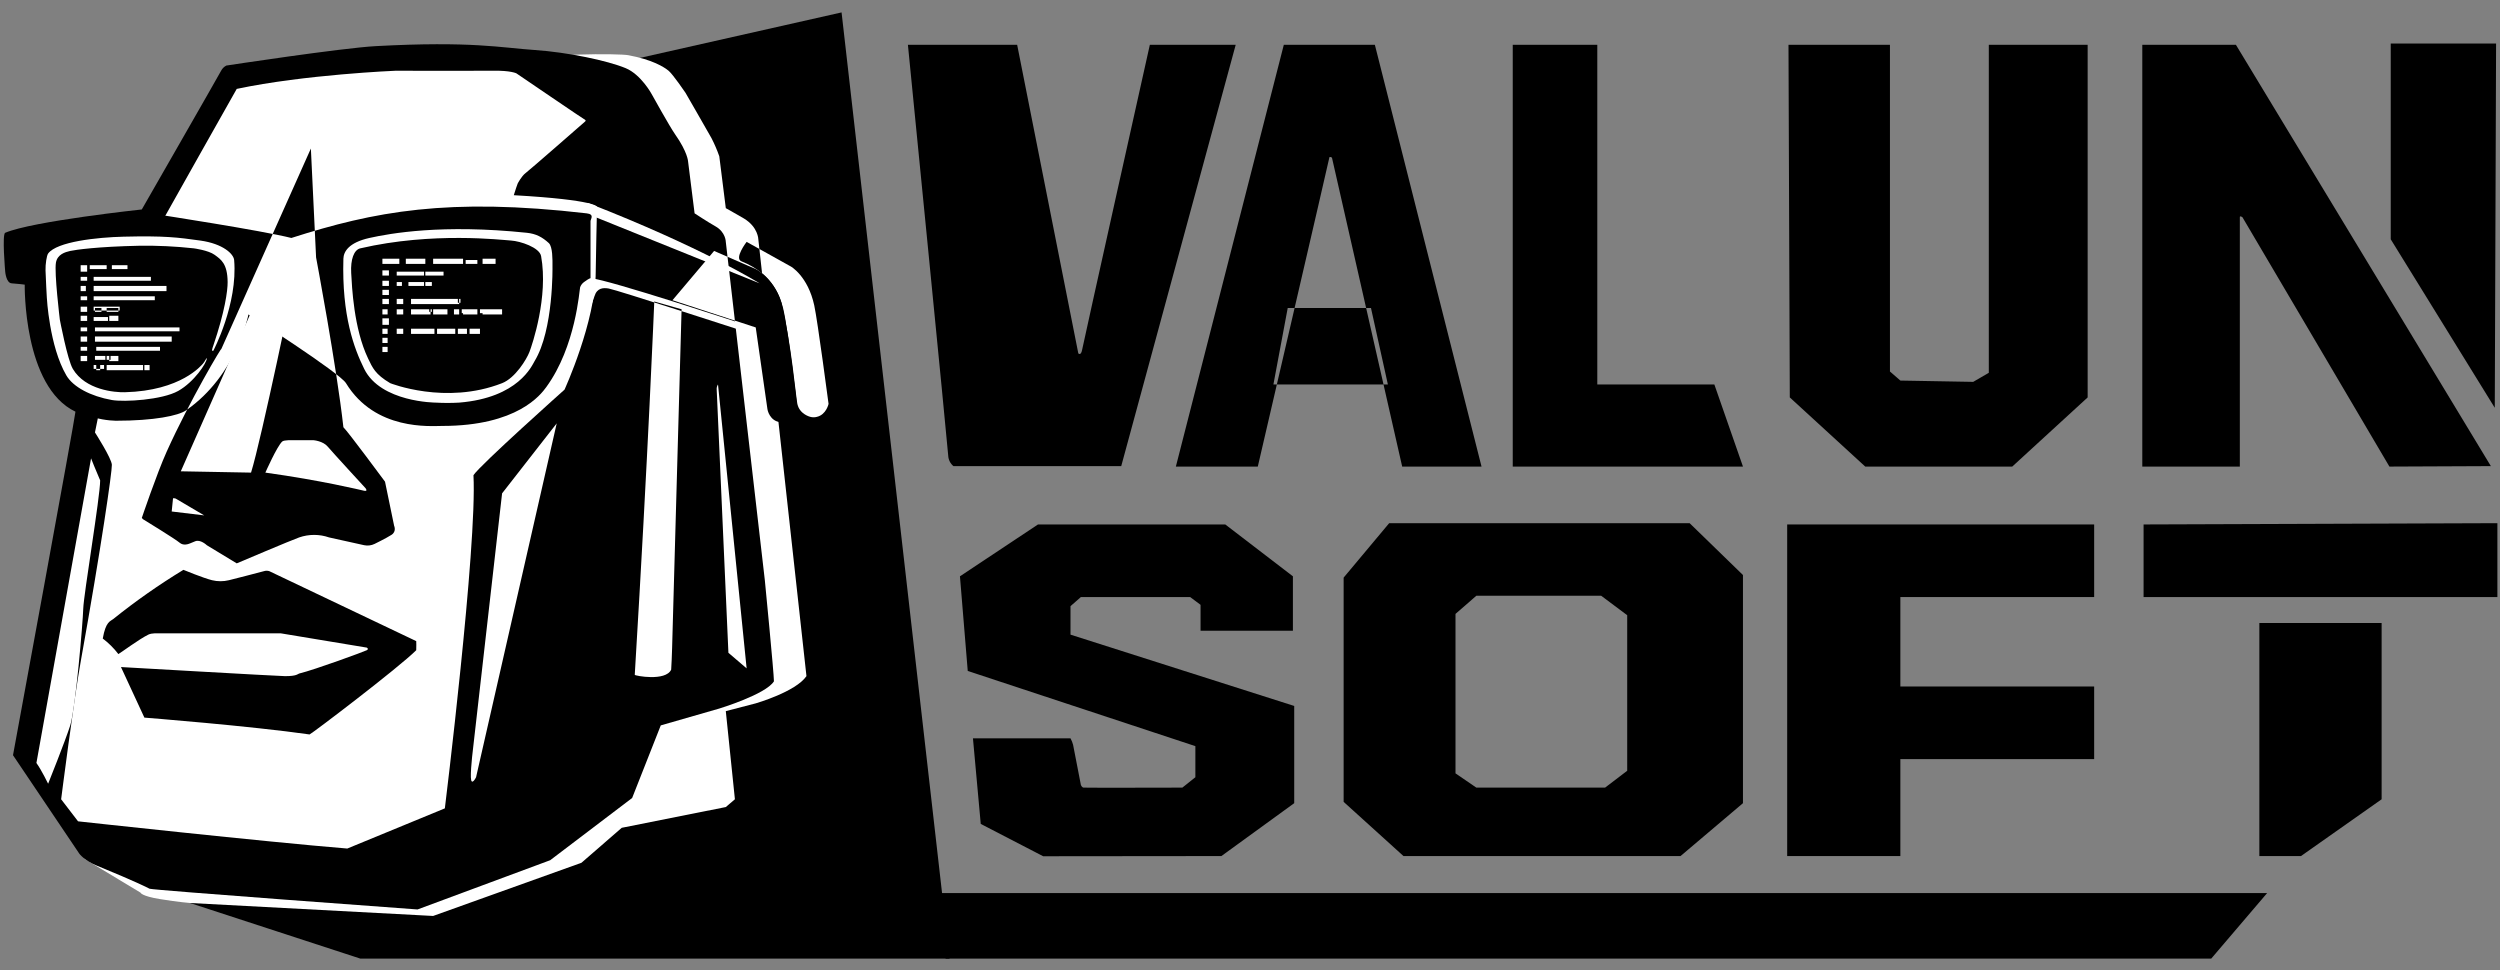
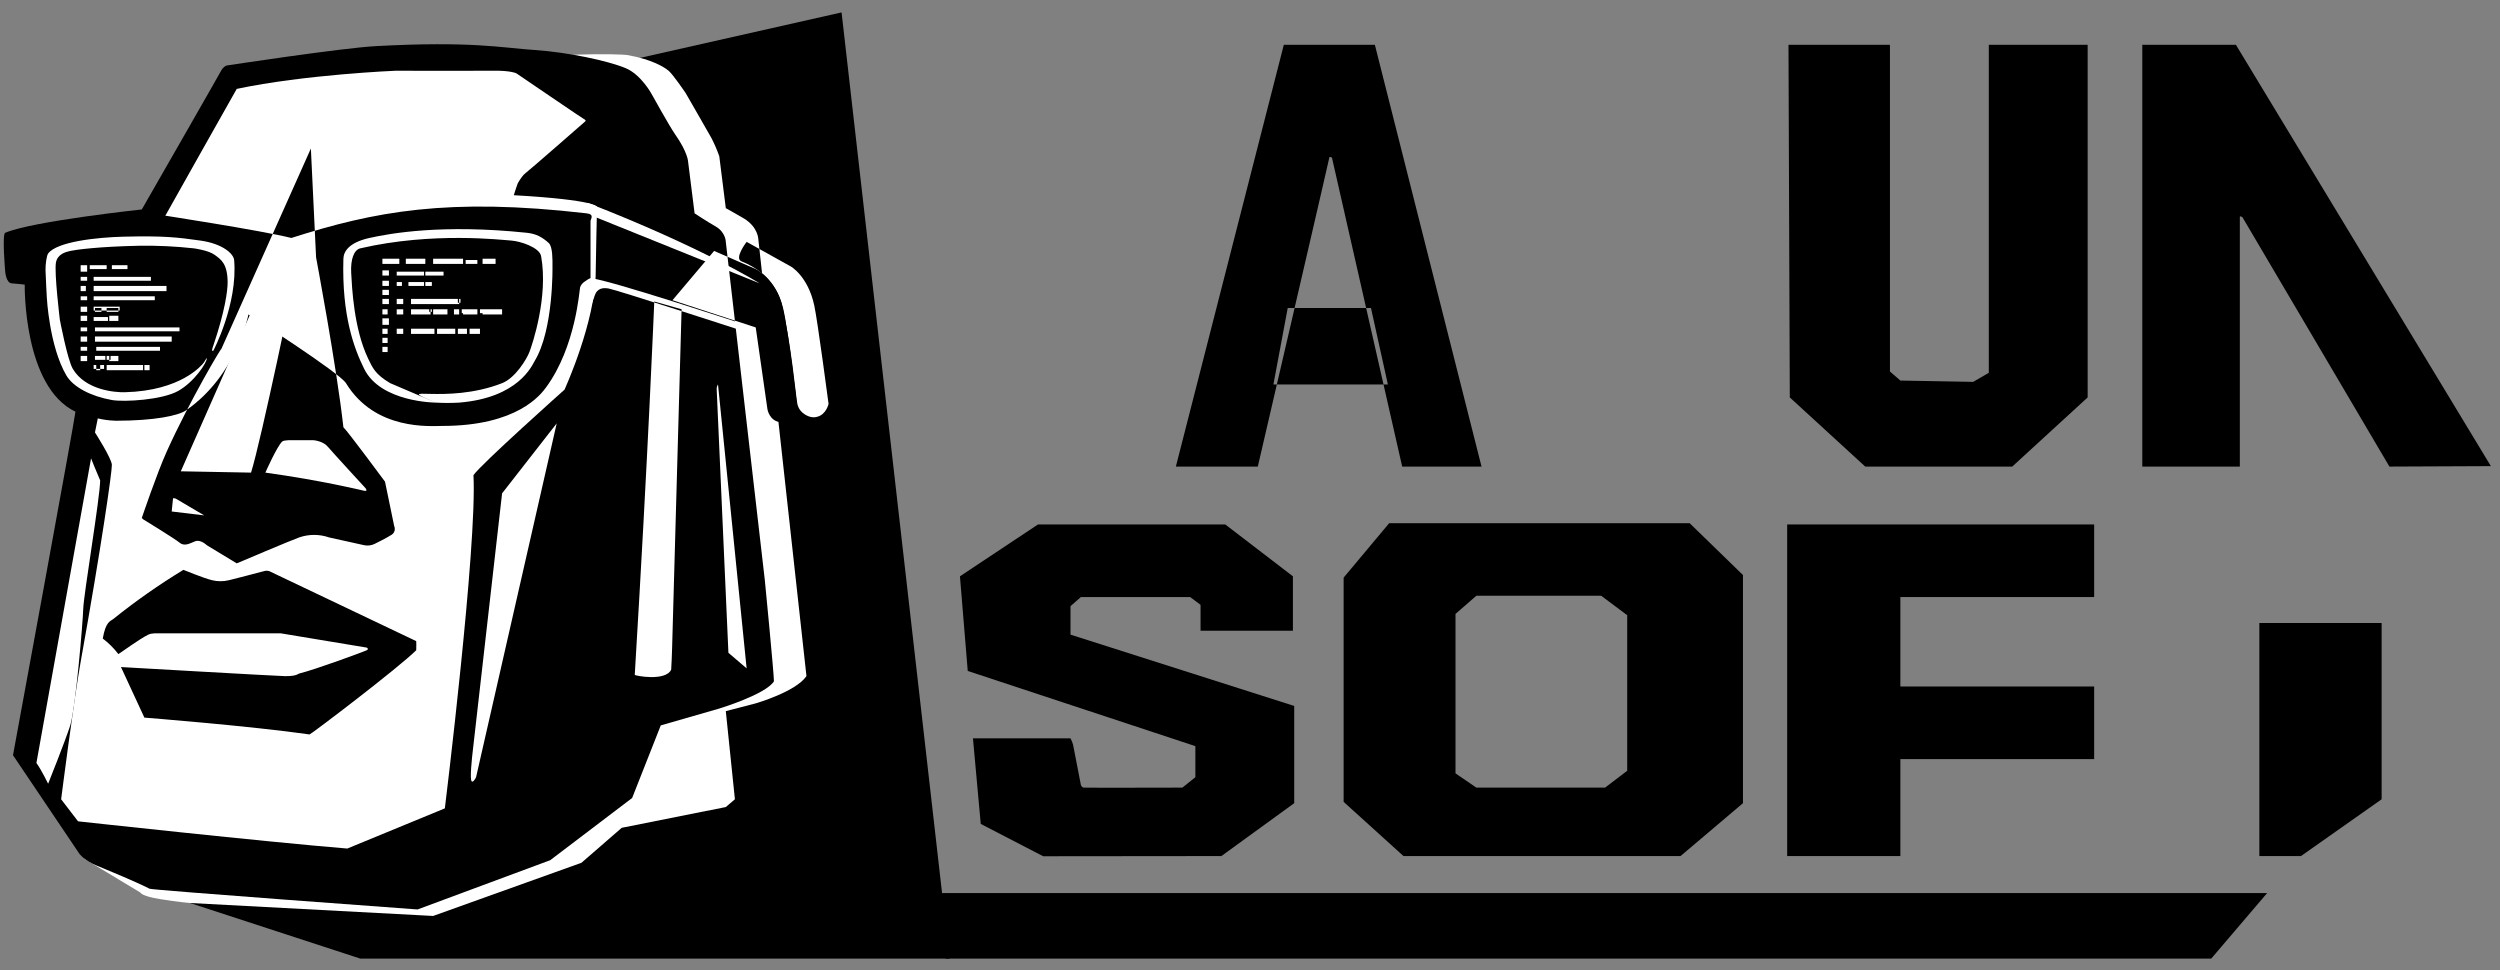
<svg xmlns="http://www.w3.org/2000/svg" width="134" height="52" viewBox="0 0 134 52" fill="none">
  <rect x="0" y="0" width="134" height="52" fill="#808080" stroke="none" />
  <g clip-path="url(#clip0_210_526)">
-     <path fill-rule="evenodd" clip-rule="evenodd" d="M60.098 24.984H51.104C51.021 24.916 50.954 24.831 50.906 24.736C50.858 24.64 50.83 24.535 50.825 24.428C50.811 24.07 48.664 2.403 48.664 2.403H54.52L57.797 18.939C57.797 18.939 57.938 19.104 58.006 18.731C58.074 18.354 61.631 2.403 61.631 2.403H66.233L60.098 24.984Z" fill="black" />
    <path fill-rule="evenodd" clip-rule="evenodd" d="M63.026 25.009L68.812 2.403H73.693L79.41 25.009H75.157L71.392 8.448C71.392 8.448 71.259 8.368 71.252 8.448C71.246 8.527 67.418 25.009 67.418 25.009H63.026ZM69.022 16.508H73.484L74.39 20.607H68.255L69.022 16.508Z" fill="black" />
-     <path fill-rule="evenodd" clip-rule="evenodd" d="M81.083 25.009V2.403H85.615V20.607H91.889L93.423 25.009H81.083Z" fill="black" />
    <path fill-rule="evenodd" clip-rule="evenodd" d="M99.977 25.009L95.933 21.302L95.863 2.403H101.301V19.912L101.859 20.398L105.763 20.468L106.6 19.982V2.403H111.898V21.302L107.855 25.009H99.977Z" fill="black" />
    <path fill-rule="evenodd" clip-rule="evenodd" d="M114.827 25.009V2.403H119.846L133.511 24.984L128.073 25.009L120.195 11.644C120.195 11.644 120.051 11.54 120.055 11.644C120.06 11.748 120.055 25.009 120.055 25.009H114.827Z" fill="black" />
-     <path fill-rule="evenodd" clip-rule="evenodd" d="M133.72 21.858L128.143 12.825V2.333H133.79L133.72 21.858Z" fill="black" />
    <path fill-rule="evenodd" clip-rule="evenodd" d="M55.914 45.895L52.568 44.162L52.15 39.576H57.379C57.44 39.685 57.487 39.802 57.518 39.923C57.556 40.096 57.936 42.077 57.936 42.077C57.936 42.077 57.986 42.204 58.076 42.216C58.166 42.229 63.374 42.216 63.374 42.216L64.072 41.66V39.993L51.871 35.963L51.453 30.89L55.636 28.111H65.675L69.3 30.89V33.809H64.35V32.419L63.793 32.002H57.936L57.379 32.489V34.017L69.37 37.839V43.05L65.466 45.885L55.914 45.895Z" fill="black" />
    <path fill-rule="evenodd" clip-rule="evenodd" d="M75.227 45.885L72.019 42.98V30.96L74.46 28.042H90.564L93.423 30.821V43.05L90.076 45.885H75.227ZM86.033 42.216H79.131L78.015 41.452V32.905L79.131 31.933H85.824L87.218 32.975V41.313L86.033 42.216Z" fill="black" />
    <path fill-rule="evenodd" clip-rule="evenodd" d="M95.793 45.885V28.111H112.247V32.002H101.859V36.796H112.247V40.688H101.859V45.885H95.793Z" fill="black" />
-     <path fill-rule="evenodd" clip-rule="evenodd" d="M114.896 32.002V28.111L133.86 28.042V32.002H114.896Z" fill="black" />
    <path fill-rule="evenodd" clip-rule="evenodd" d="M121.101 45.885V33.392H127.655V42.841L123.332 45.885H121.101Z" fill="black" />
    <path fill-rule="evenodd" clip-rule="evenodd" d="M50.267 47.867H121.519L118.522 51.381H50.685L50.267 47.867Z" fill="black" />
    <path fill-rule="evenodd" clip-rule="evenodd" d="M19.312 51.381L10.179 48.4L26.633 4.834L45.108 0.665L50.895 51.381H19.312Z" fill="black" />
    <path fill-rule="evenodd" clip-rule="evenodd" d="M10.179 48.4L23.216 49.095L31.164 46.246L33.326 44.37L38.903 43.258L39.391 42.841L38.903 38.117L40.507 37.7C40.507 37.7 42.653 37.081 43.226 36.241C43.215 36.102 40.646 12.825 40.646 12.825C40.646 12.825 40.64 12.177 39.879 11.713C39.718 11.615 38.903 11.157 38.903 11.157L38.554 8.378C38.438 8.045 38.298 7.72 38.136 7.405C37.926 7.027 36.742 4.973 36.742 4.973C36.742 4.973 36.076 3.991 35.836 3.792C35.595 3.593 34.971 3.197 33.674 2.958C33.17 2.865 28.955 2.85 27.957 3.306C26.96 3.762 4.532 46.038 4.532 46.038L7.53 47.844C7.53 47.844 7.569 48.028 8.576 48.192C9.582 48.355 10.179 48.4 10.179 48.4ZM40.019 12.964L42.389 14.284C42.389 14.284 43.302 14.794 43.644 16.369C43.827 17.213 44.411 21.649 44.411 21.649C44.411 21.649 44.288 22.228 43.783 22.344C43.669 22.375 43.549 22.375 43.435 22.344C43.435 22.344 42.861 22.213 42.738 21.649C42.663 21.31 42.425 18.489 41.901 16.299C41.863 16.143 41.531 14.714 39.74 14.006C39.338 13.847 40.019 12.964 40.019 12.964Z" fill="white" />
    <path fill-rule="evenodd" clip-rule="evenodd" d="M0.697 40.479L4.253 45.76C4.253 45.76 4.515 46.118 5.159 46.385C5.804 46.652 7.252 47.247 8.018 47.636C8.166 47.711 22.38 48.747 22.38 48.747L29.491 46.107L33.883 42.772L35.417 38.881L38.554 37.978C38.554 37.978 41.046 37.22 41.483 36.519C41.483 36.086 40.995 31.099 40.995 31.099L38.903 12.964C38.903 12.964 38.901 12.441 38.345 12.13C37.945 11.906 37.23 11.435 37.23 11.435L36.881 8.656C36.881 8.656 36.862 8.16 36.184 7.197C35.89 6.779 34.929 5.043 34.929 5.043C34.929 5.043 34.363 3.996 33.535 3.653C32.558 3.249 30.439 2.801 28.654 2.68C26.87 2.56 25.277 2.195 20.149 2.472C18.3 2.572 12.131 3.514 12.131 3.514C12.011 3.575 11.913 3.672 11.852 3.792C11.752 3.991 7.6 11.227 7.6 11.227C7.6 11.227 1.747 11.853 0.279 12.477C0.103 12.552 0.279 14.562 0.279 14.562C0.279 14.562 0.327 15.171 0.628 15.187C0.929 15.204 1.325 15.257 1.325 15.257C1.325 15.257 1.233 20.73 4.044 22.066C4.035 22.352 0.697 40.479 0.697 40.479ZM38.276 13.45L40.507 14.423C40.507 14.423 41.575 14.912 41.971 16.508C42.244 17.61 42.738 21.858 42.738 21.858C42.738 21.858 42.679 22.532 42.04 22.622C41.402 22.712 41.169 22.161 41.134 21.927C41.099 21.693 40.507 17.55 40.507 17.55L36.045 16.091L38.276 13.45Z" fill="black" />
    <path fill-rule="evenodd" clip-rule="evenodd" d="M18.615 45.482L23.844 43.328C23.844 43.328 25.578 29.291 25.378 25.471C25.709 24.944 30.258 20.885 30.258 20.885C30.258 20.885 31.928 17.244 31.931 14.562C31.932 13.993 32.001 11.088 32.001 11.088C32.001 11.088 32.027 10.719 27.539 10.463C27.603 10.233 27.748 9.837 27.748 9.837C27.748 9.837 27.954 9.439 28.166 9.281C28.379 9.124 31.374 6.502 31.374 6.502C31.374 6.502 31.407 6.439 31.374 6.433C31.341 6.426 27.678 3.931 27.678 3.931C27.678 3.931 27.367 3.772 26.424 3.792C26.066 3.8 21.195 3.792 21.195 3.792C21.195 3.792 16.346 3.992 12.689 4.765C12.592 4.921 8.855 11.574 8.855 11.574C8.855 11.574 6.278 16.869 6.135 17.828C5.993 18.786 5.09 23.178 5.09 23.178C5.09 23.178 5.985 24.572 5.996 24.915C6.008 25.258 5.442 29.254 4.323 35.476C3.962 37.481 3.277 42.841 3.277 42.841L4.183 44.023C4.183 44.023 14.211 45.123 18.615 45.482Z" fill="white" />
    <path fill-rule="evenodd" clip-rule="evenodd" d="M31.513 16.785C31.648 16.492 31.765 16.19 31.862 15.882C32.002 15.42 32.345 15.417 32.629 15.465C33.041 15.535 39.67 17.689 39.67 17.689L39.74 17.341C39.74 17.341 32.634 14.99 31.652 14.909C31.259 14.877 31.513 16.785 31.513 16.785ZM31.931 11.644L40.716 15.187C40.716 15.187 37.642 13.264 31.513 10.879C31.351 10.816 31.931 11.644 31.931 11.644ZM29.84 22.692L25.517 41.66C25.517 41.66 25.254 42.192 25.238 41.66C25.223 41.128 25.378 39.923 25.378 39.923L26.912 26.444L29.84 22.692ZM2.58 42.008C2.58 42.008 2.232 41.286 1.952 40.896C1.962 40.825 4.881 24.567 4.881 24.567C4.881 24.567 5.151 25.255 5.369 25.749C5.366 26.637 4.483 31.876 4.462 32.627C4.441 33.379 4.045 38.01 3.765 38.881C3.481 39.763 2.58 42.008 2.58 42.008ZM35.069 16.16C35.069 16.16 34.743 24.279 34.023 36.171C34.02 36.22 35.679 36.537 35.975 35.893C36.016 35.302 36.045 34.017 36.045 34.017L36.533 16.577L35.069 16.16ZM38.485 20.607L40.019 35.824L39.043 34.99L38.415 20.885C38.406 20.787 38.431 20.689 38.485 20.607Z" fill="white" />
    <path fill-rule="evenodd" clip-rule="evenodd" d="M4.95 22.275C4.95 22.275 4.782 19.615 5.647 16.994C6.559 14.234 8.506 11.505 8.506 11.505C8.506 11.505 13.989 12.347 15.617 12.755C20.055 11.333 24.011 10.575 31.443 11.435C31.887 11.487 31.652 11.743 31.652 11.852C31.652 11.966 31.652 14.936 31.652 14.909C31.652 14.909 31.572 14.92 31.304 15.118C31.208 15.188 31.136 15.285 31.095 15.396C31.055 15.535 30.869 18.568 29.282 20.746C28.989 21.148 27.737 22.83 23.704 22.83C23.088 22.83 20.109 23.101 18.545 20.538C18.205 19.98 13.316 16.855 13.316 16.855C13.316 16.855 12.707 20.102 9.97 21.997C9.56 22.28 8.274 22.552 6.205 22.552C5.894 22.552 4.997 22.442 4.95 22.275ZM7.6 27.764C7.6 27.764 8.401 25.39 8.935 24.206C10.167 21.469 11.976 18.433 11.852 18.731L16.663 7.961L16.942 13.798C16.942 13.798 18.04 19.612 18.406 22.9C18.656 23.139 20.637 25.818 20.637 25.818L21.125 28.181C21.125 28.181 21.267 28.486 20.985 28.667C20.704 28.848 20.079 29.153 20.079 29.153C19.906 29.238 19.71 29.262 19.521 29.223C19.21 29.156 17.639 28.806 17.639 28.806C17.12 28.626 16.555 28.626 16.035 28.806C15.661 28.934 12.689 30.196 12.689 30.196L11.085 29.223C11.085 29.223 10.739 28.893 10.458 29.014C10.193 29.129 10.109 29.153 10.109 29.153C10.109 29.153 9.833 29.27 9.621 29.084C9.41 28.898 7.669 27.833 7.669 27.833L7.6 27.764ZM6.484 35.754L7.739 38.464C7.739 38.464 13.424 38.912 16.593 39.367C16.747 39.302 21.39 35.773 22.31 34.851C22.322 34.713 22.31 34.364 22.31 34.364L14.432 30.613C14.341 30.585 14.244 30.585 14.153 30.613C14.01 30.659 12.271 31.099 12.271 31.099C11.973 31.172 11.662 31.172 11.364 31.099C10.892 30.982 9.831 30.543 9.831 30.543C8.52 31.341 7.262 32.223 6.066 33.183C5.911 33.31 5.672 33.301 5.508 34.226C5.824 34.464 6.105 34.745 6.345 35.059C6.49 34.977 7.46 34.257 7.948 34.017C8.147 33.919 8.506 33.948 8.506 33.948H15.059L19.661 34.712C19.661 34.712 19.786 34.783 19.661 34.851C19.535 34.919 16.897 35.89 16.035 36.102C15.957 36.121 15.912 36.246 15.269 36.241C14.904 36.238 6.484 35.754 6.484 35.754Z" fill="black" />
-     <path fill-rule="evenodd" clip-rule="evenodd" d="M9.203 27.416L10.946 27.625L9.412 26.721C9.412 26.721 9.276 26.682 9.273 26.721C9.27 26.761 9.203 27.416 9.203 27.416ZM14.223 25.332C14.223 25.332 14.853 23.907 15.129 23.664C15.23 23.575 15.687 23.595 15.687 23.595H16.802C16.802 23.595 17.311 23.633 17.569 23.942C17.828 24.251 19.591 26.166 19.591 26.166C19.591 26.166 19.742 26.352 19.521 26.305C19.3 26.257 17.247 25.753 14.223 25.332ZM13.456 25.332L9.691 25.262L14.293 14.84L15.826 14.77C15.826 14.77 14.008 23.572 13.456 25.332ZM23.356 21.58C23.356 21.58 20.409 21.57 19.521 19.773C18.98 18.677 18.317 16.934 18.406 13.867C18.417 13.491 18.686 13.004 19.8 12.755C20.915 12.507 23.704 12.005 28.236 12.477C28.731 12.529 29.064 12.706 29.421 13.033C29.623 13.234 29.616 13.916 29.613 14.277C29.613 14.277 29.679 17.678 28.654 19.356C28.517 19.582 27.8 21.32 24.611 21.58C24.193 21.604 23.774 21.604 23.356 21.58ZM20.916 20.538C20.916 20.538 23.882 21.724 26.912 20.538C27.617 20.261 28.222 19.266 28.376 18.87C28.529 18.474 29.399 15.913 29.003 13.728C28.919 13.263 27.891 12.926 27.4 12.894C26.908 12.863 23.185 12.413 19.312 13.311C18.97 13.391 18.784 13.907 18.824 14.632C18.864 15.356 18.958 17.607 19.73 19.217C19.968 19.711 20.105 20.06 20.916 20.538ZM11.434 18.8C11.434 18.8 12.753 16.301 12.55 13.937C12.522 13.614 11.957 13.065 10.737 12.894C9.517 12.724 8.824 12.632 6.623 12.686C5.2 12.721 3.046 12.953 2.58 13.589C2.501 13.697 2.431 14.159 2.44 14.492C2.452 14.93 2.51 15.952 2.51 15.952C2.51 15.952 2.643 18.559 3.556 20.121C3.92 20.744 4.863 21.24 5.996 21.441C6.66 21.558 8.692 21.437 9.552 20.954C10.412 20.471 11.073 19.457 11.085 19.217C11.091 19.116 10.971 19.401 10.876 19.495C10.803 19.568 9.715 20.946 6.693 21.024C6.152 21.038 4.58 20.908 3.904 19.773C3.614 19.286 3.207 17.133 3.207 17.133C3.207 17.133 2.902 14.622 2.998 14.076C3.076 13.632 3.49 13.512 3.765 13.45C4.04 13.389 5.227 13.218 7.46 13.172C8.438 13.157 9.416 13.204 10.388 13.311C10.388 13.311 11.17 13.414 11.504 13.659C11.837 13.904 12.193 14.12 12.201 15.118C12.205 15.578 12.053 16.702 11.434 18.523C11.388 18.658 11.312 18.847 11.434 18.8Z" fill="white" />
+     <path fill-rule="evenodd" clip-rule="evenodd" d="M9.203 27.416L10.946 27.625L9.412 26.721C9.412 26.721 9.276 26.682 9.273 26.721C9.27 26.761 9.203 27.416 9.203 27.416ZM14.223 25.332C14.223 25.332 14.853 23.907 15.129 23.664C15.23 23.575 15.687 23.595 15.687 23.595H16.802C16.802 23.595 17.311 23.633 17.569 23.942C17.828 24.251 19.591 26.166 19.591 26.166C19.591 26.166 19.742 26.352 19.521 26.305C19.3 26.257 17.247 25.753 14.223 25.332ZM13.456 25.332L9.691 25.262L14.293 14.84L15.826 14.77C15.826 14.77 14.008 23.572 13.456 25.332ZM23.356 21.58C23.356 21.58 20.409 21.57 19.521 19.773C18.98 18.677 18.317 16.934 18.406 13.867C18.417 13.491 18.686 13.004 19.8 12.755C20.915 12.507 23.704 12.005 28.236 12.477C28.731 12.529 29.064 12.706 29.421 13.033C29.623 13.234 29.616 13.916 29.613 14.277C29.613 14.277 29.679 17.678 28.654 19.356C28.517 19.582 27.8 21.32 24.611 21.58C24.193 21.604 23.774 21.604 23.356 21.58ZC20.916 20.538 23.882 21.724 26.912 20.538C27.617 20.261 28.222 19.266 28.376 18.87C28.529 18.474 29.399 15.913 29.003 13.728C28.919 13.263 27.891 12.926 27.4 12.894C26.908 12.863 23.185 12.413 19.312 13.311C18.97 13.391 18.784 13.907 18.824 14.632C18.864 15.356 18.958 17.607 19.73 19.217C19.968 19.711 20.105 20.06 20.916 20.538ZM11.434 18.8C11.434 18.8 12.753 16.301 12.55 13.937C12.522 13.614 11.957 13.065 10.737 12.894C9.517 12.724 8.824 12.632 6.623 12.686C5.2 12.721 3.046 12.953 2.58 13.589C2.501 13.697 2.431 14.159 2.44 14.492C2.452 14.93 2.51 15.952 2.51 15.952C2.51 15.952 2.643 18.559 3.556 20.121C3.92 20.744 4.863 21.24 5.996 21.441C6.66 21.558 8.692 21.437 9.552 20.954C10.412 20.471 11.073 19.457 11.085 19.217C11.091 19.116 10.971 19.401 10.876 19.495C10.803 19.568 9.715 20.946 6.693 21.024C6.152 21.038 4.58 20.908 3.904 19.773C3.614 19.286 3.207 17.133 3.207 17.133C3.207 17.133 2.902 14.622 2.998 14.076C3.076 13.632 3.49 13.512 3.765 13.45C4.04 13.389 5.227 13.218 7.46 13.172C8.438 13.157 9.416 13.204 10.388 13.311C10.388 13.311 11.17 13.414 11.504 13.659C11.837 13.904 12.193 14.12 12.201 15.118C12.205 15.578 12.053 16.702 11.434 18.523C11.388 18.658 11.312 18.847 11.434 18.8Z" fill="white" />
    <path fill-rule="evenodd" clip-rule="evenodd" d="M20.497 13.867H21.404V14.145H20.497V13.867ZM21.752 13.867H22.798V14.145H21.752V13.867ZM23.216 13.867H24.82V14.145H23.216V13.867ZM24.959 13.937H25.587V14.145H24.959V13.937ZM25.866 13.867H26.563V14.145H25.866V13.867ZM20.497 14.492H20.846V14.77H20.497V14.492ZM20.497 15.048H20.846V15.326H20.497V15.048ZM20.497 15.535H20.846V15.813H20.497V15.535ZM20.497 16.021H20.846V16.299H20.497V16.021ZM20.497 16.577H20.776V16.855H20.497V16.577ZM20.497 17.619H20.776V17.897H20.497V17.619ZM20.497 18.106H20.776V18.384H20.497V18.106ZM20.497 18.592H20.776V18.87H20.497V18.592ZM21.264 14.562H22.728V14.77H21.264V14.562ZM22.798 14.562H23.774V14.77H22.798V14.562ZM21.264 15.118H21.543V15.326H21.264V15.118ZM21.892 15.118H22.728V15.326H21.892V15.118ZM22.798 15.118H23.147V15.326H22.798V15.118ZM21.264 16.021H21.613V16.299H21.264V16.021ZM22.031 16.021H24.611V16.299H22.031V16.021ZM24.541 16.021H24.681V16.23H24.541V16.021ZM21.264 16.577H21.613V16.855H21.264V16.577ZM22.031 16.577H23.077V16.855H22.031V16.577ZM23.007 16.577H23.147V16.716H23.007V16.577ZM23.216 16.577H23.983V16.855H23.216V16.577ZM24.332 16.577H24.611V16.855H24.332V16.577ZM24.75 16.577H24.82V16.785H24.75V16.577ZM24.82 16.577H25.587V16.855H24.82V16.577ZM25.726 16.577H25.866V16.785H25.726V16.577ZM25.866 16.577H26.912V16.855H25.866V16.577ZM21.264 17.619H21.613V17.897H21.264V17.619ZM22.031 17.619H23.286V17.897H22.031V17.619ZM23.426 17.619H24.402V17.897H23.426V17.619ZM24.541 17.619H25.029V17.897H24.541V17.619ZM25.169 17.619H25.726V17.897H25.169V17.619ZM20.497 17.063H20.846V17.411H20.497V17.063ZM4.323 14.215H4.671V14.562H4.323V14.215ZM4.811 14.215H5.717V14.423H4.811V14.215ZM5.996 14.215H6.833V14.423H5.996V14.215ZM4.323 14.84H4.671V15.048H4.323V14.84ZM5.02 14.84H8.088V15.048H5.02V14.84ZM4.323 15.326H4.602V15.604H4.323V15.326ZM5.02 15.326H8.924V15.604H5.02V15.326ZM4.323 15.882H4.671V16.091H4.323V15.882ZM5.02 15.882H8.297V16.091H5.02V15.882ZM4.323 16.438H4.671V16.716H4.323V16.438ZM5.02 16.438H6.414V16.646H5.02V16.438ZM5.717 16.508H6.345V16.716H5.717V16.508ZM5.09 16.508H5.438V16.716H5.09V16.508ZM4.323 16.924H4.671V17.202H4.323V16.924ZM5.02 16.994H5.787V17.202H5.02V16.994ZM5.857 16.924H6.345V17.202H5.857V16.924ZM4.323 17.55H4.671V17.758H4.323V17.55ZM5.09 17.55H9.621V17.758H5.09V17.55ZM4.323 18.036H4.671V18.314H4.323V18.036ZM5.09 18.036H9.203V18.314H5.09V18.036ZM4.323 18.592H4.671V18.8H4.323V18.592ZM5.159 18.592H8.576V18.8H5.159V18.592ZM4.323 19.078H4.671V19.356H4.323V19.078ZM5.09 19.078H5.647V19.287H5.09V19.078ZM5.717 19.078H5.926V19.287H5.717V19.078ZM5.857 19.078H6.345V19.356H5.857V19.078ZM5.159 19.565H5.369V19.843H5.159V19.565ZM5.02 19.565H5.578V19.773H5.02V19.565ZM5.717 19.565H7.669V19.843H5.717V19.565ZM7.739 19.565H8.018V19.843H7.739V19.565Z" fill="white" />
  </g>
  <defs>
    <clipPath id="clip0_210_526">
      <rect width="134" height="51" fill="white" transform="translate(0 0.5)" />
    </clipPath>
  </defs>
</svg>